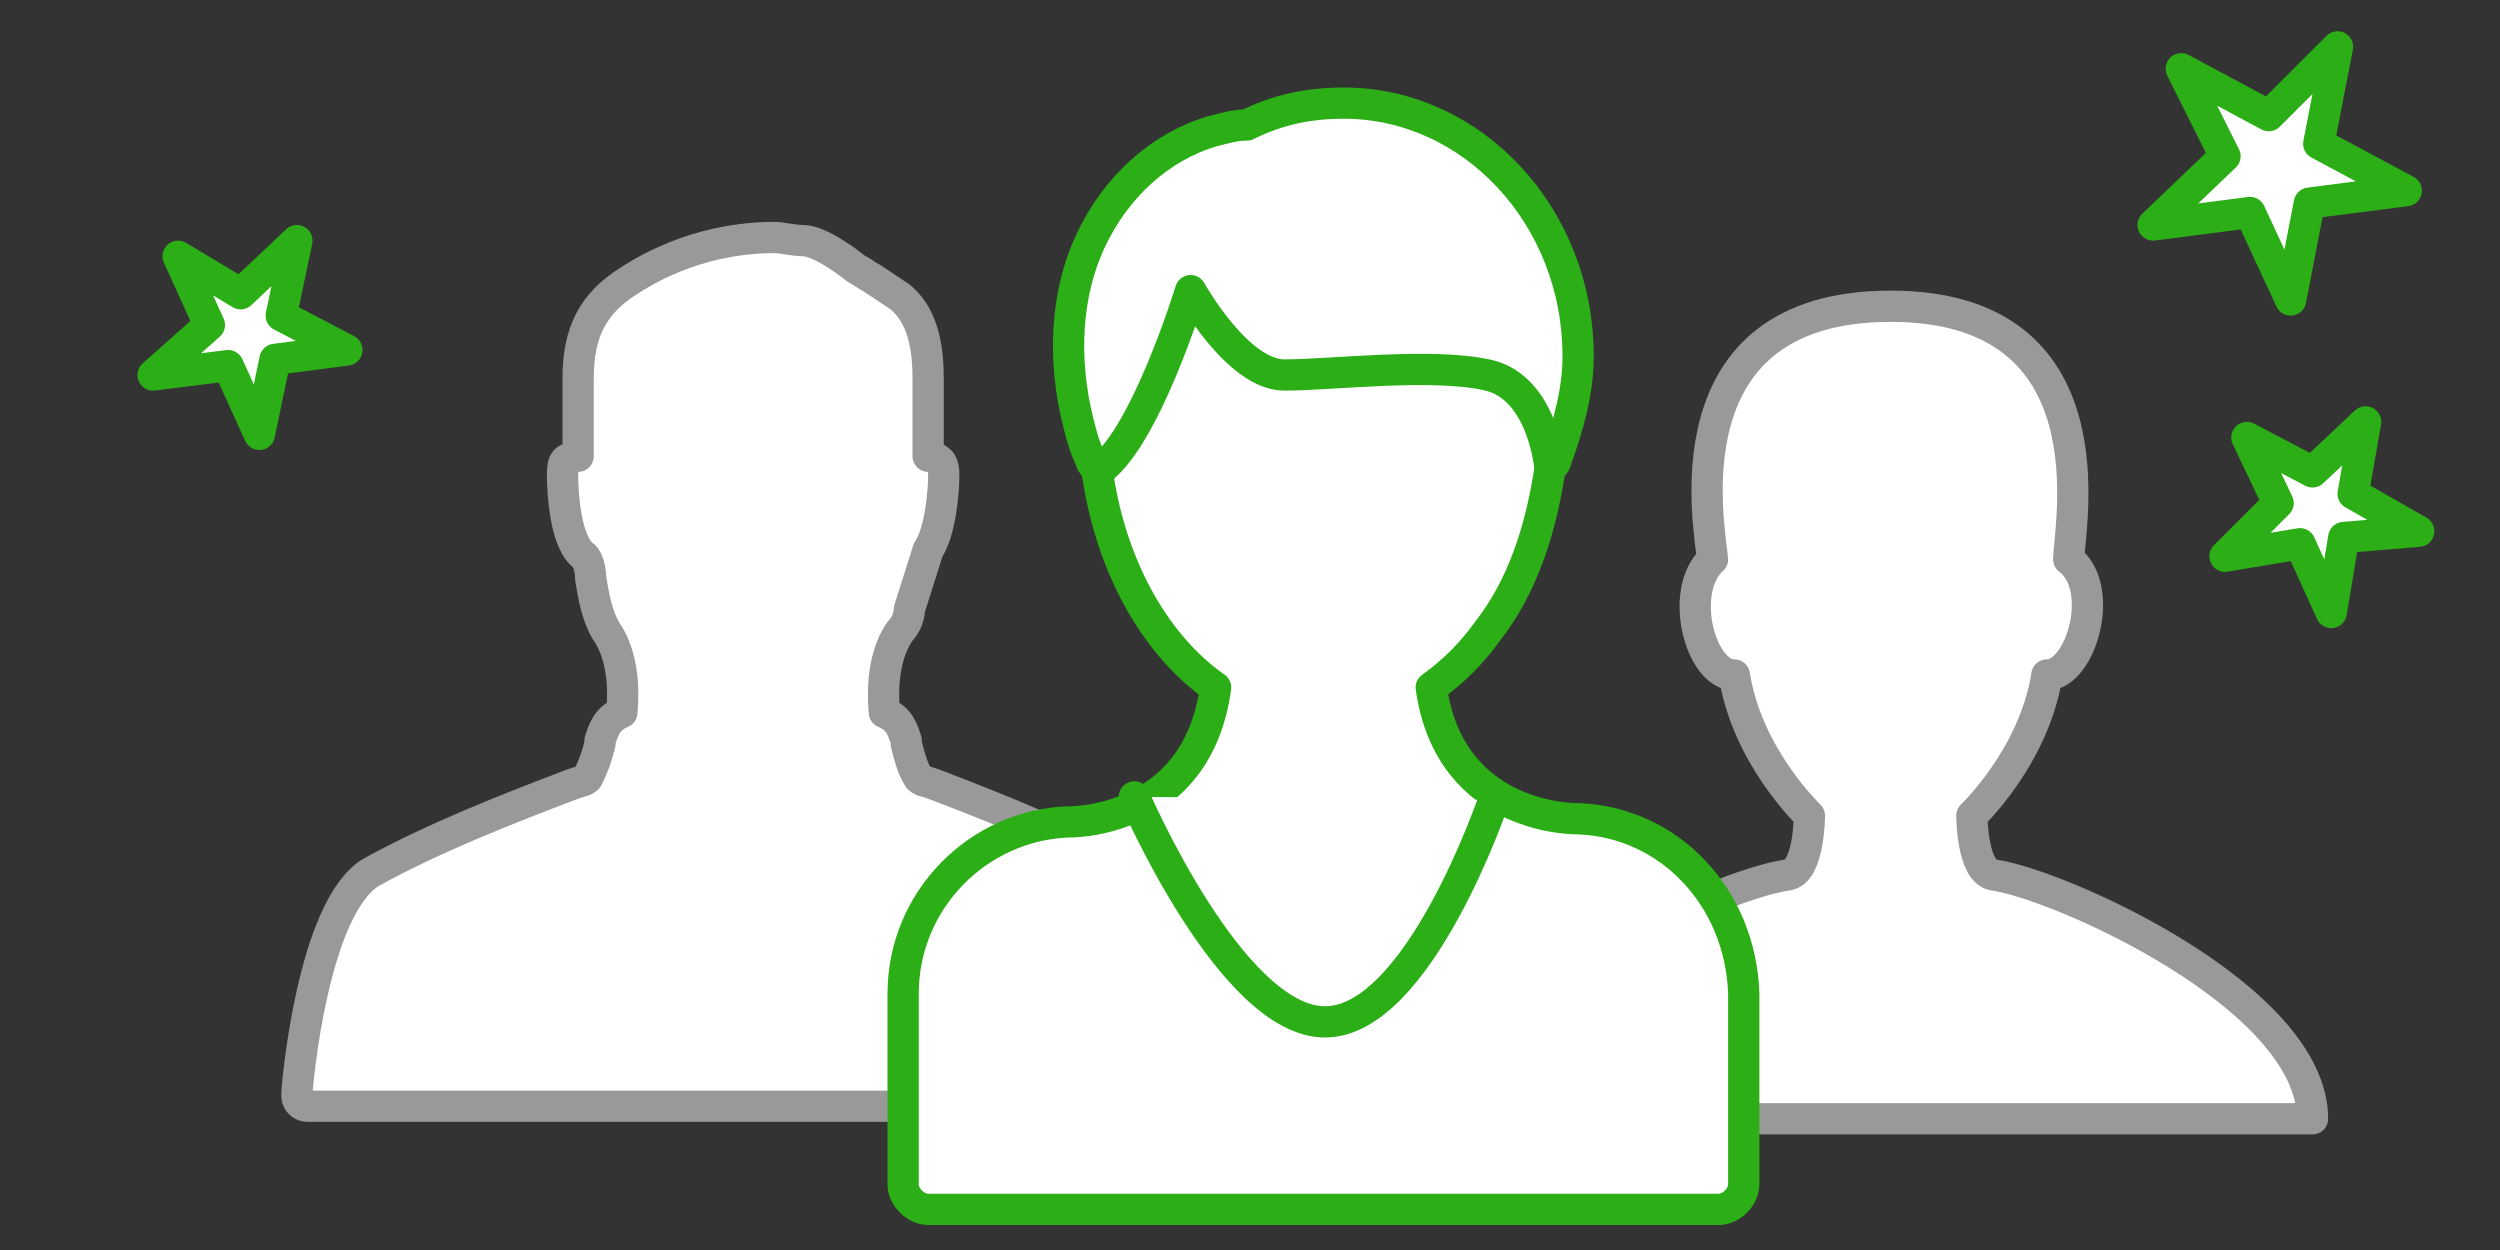
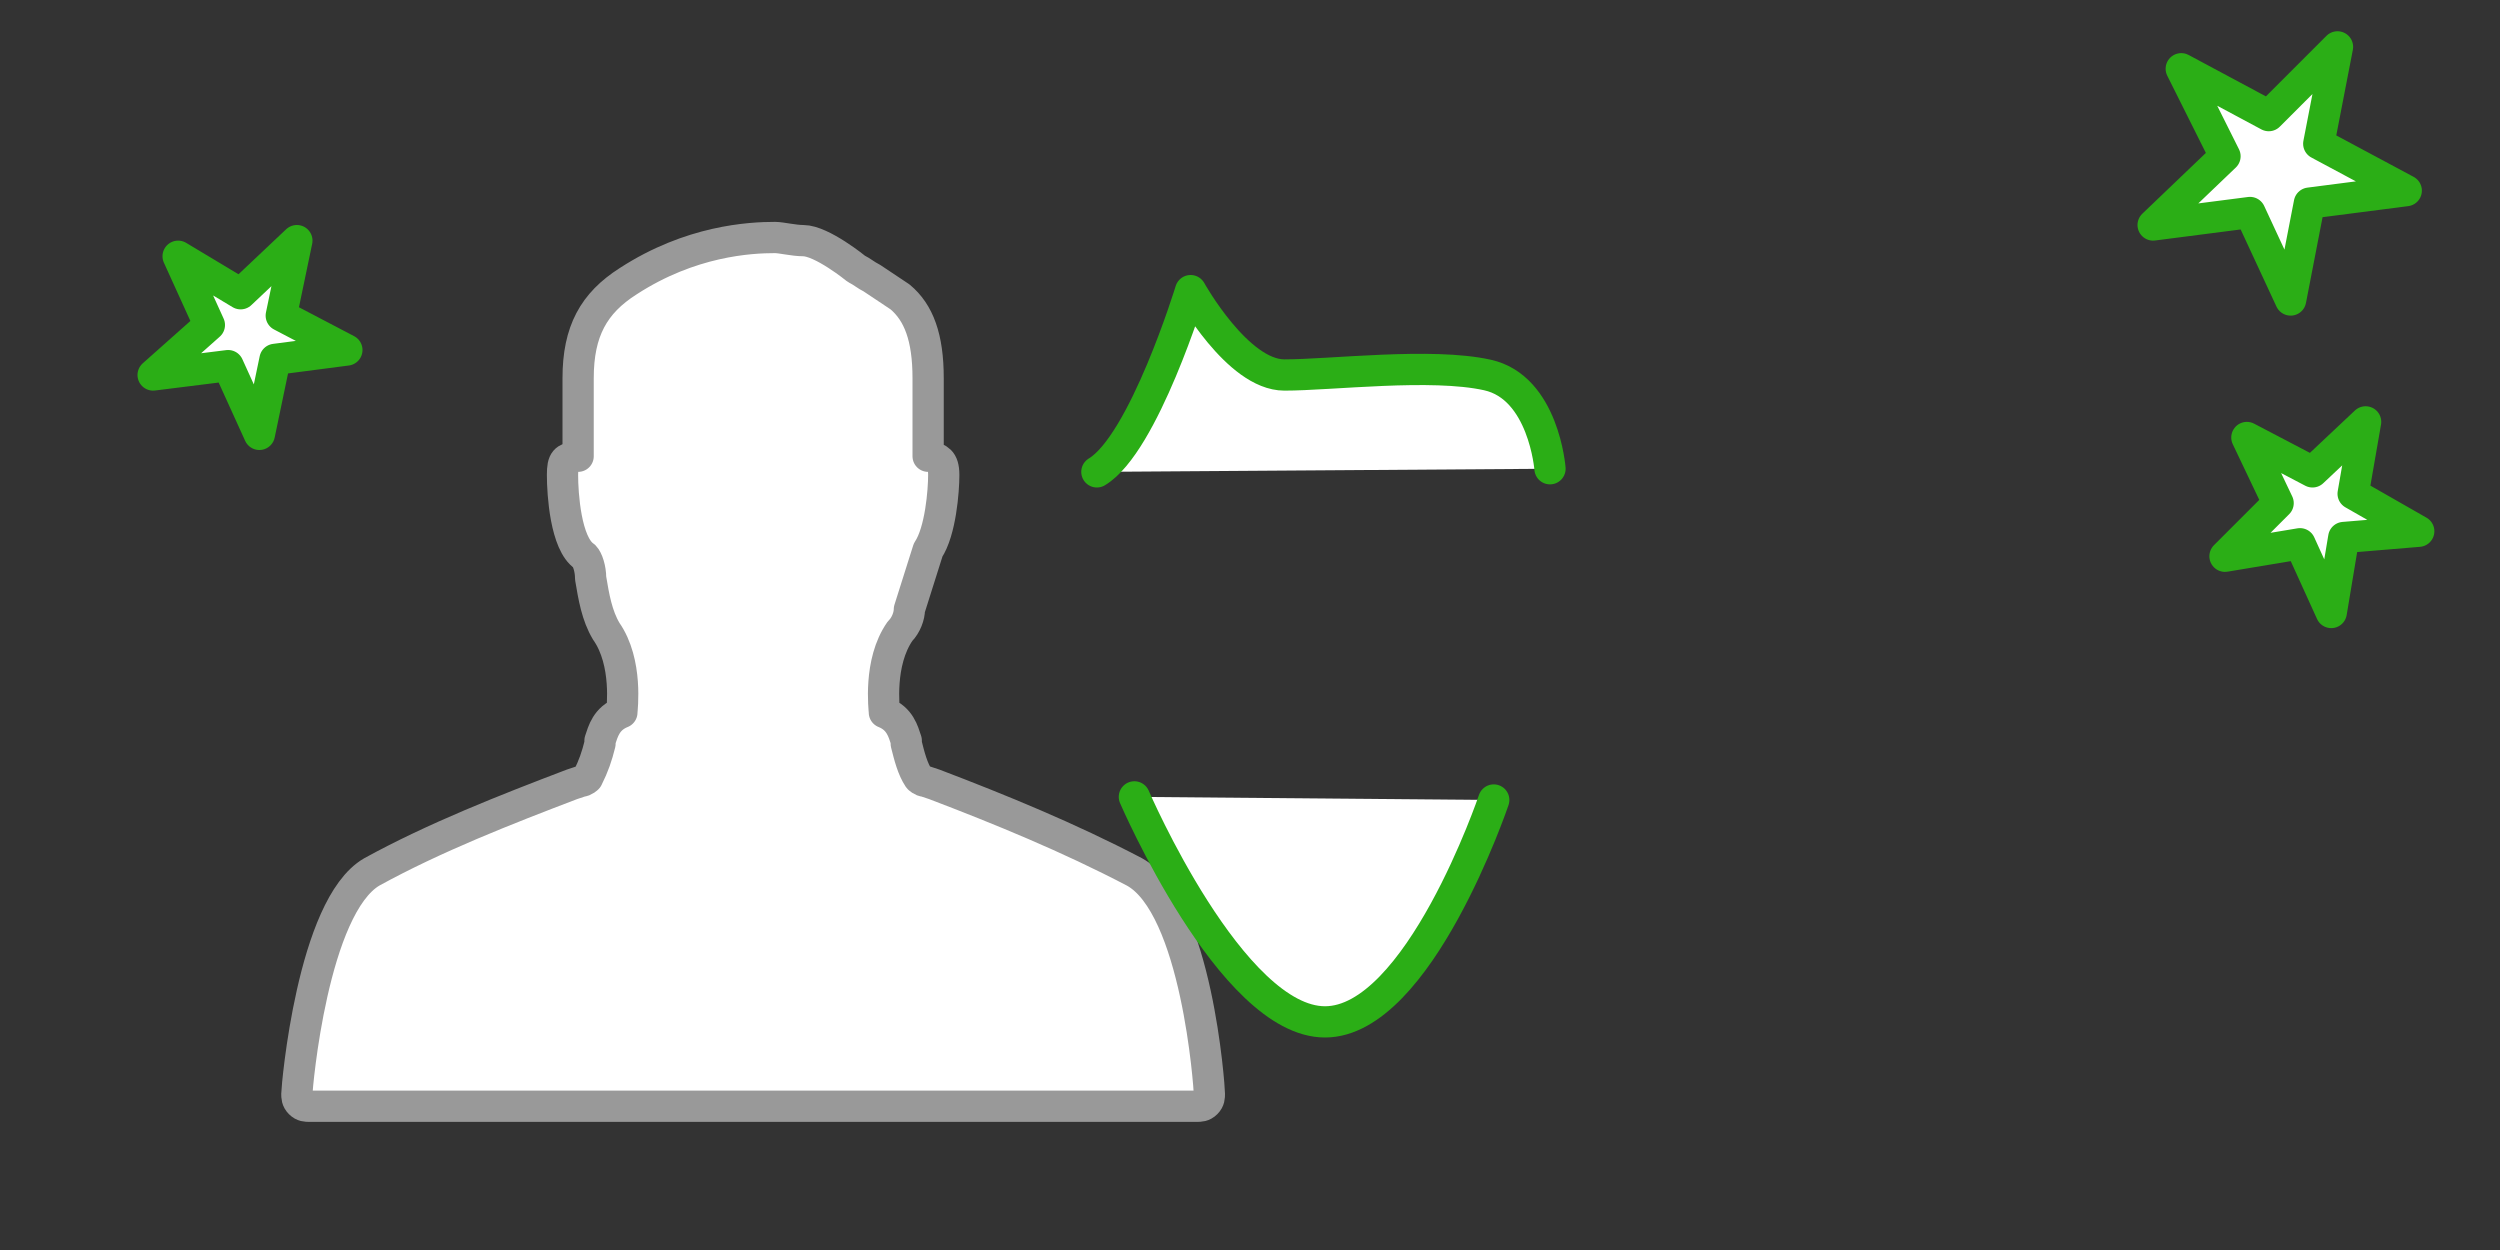
<svg xmlns="http://www.w3.org/2000/svg" version="1.1" id="Layer_1" x="0px" y="0px" viewBox="0 0 80 40" style="enable-background:new 0 0 80 40;" xml:space="preserve">
  <rect x="0" y="0" width="80" height="40" fill="#333333" stroke="none" />
  <style type="text/css">
	.st0{fill:#FFFFFF;stroke:#2BAE16;stroke-linecap:round;stroke-linejoin:round;stroke-miterlimit:10;}
	.st1{fill:#FFFFFF;stroke:#999999;stroke-linecap:round;stroke-linejoin:round;}
</style>
  <polygon class="st0" points="74.8,1.5 74.2,4.6 77,6.1 73.9,6.5 73.3,9.6 72,6.8 68.9,7.2 71.2,5 69.8,2.2 72.6,3.7 " />
  <polygon class="st0" points="75.7,13.5 75.3,15.8 77.4,17 75,17.2 74.6,19.6 73.6,17.4 71.2,17.8 72.9,16.1 71.9,14 74,15.1 " />
  <g>
-     <path class="st1" d="M63.8,28c-0.7-0.1-0.7-1.9-0.7-1.9s2-1.9,2.4-4.5c1.1,0,1.9-2.8,0.7-3.7c0-1,1.5-8.1-5.7-8.1   c-7.2,0-5.8,7-5.7,8.1c-1.1,1-0.4,3.7,0.7,3.7c0.4,2.6,2.4,4.5,2.4,4.5s0,1.8-0.7,1.9C55,28.3,47,31.9,47,35.8h27   C74,31.9,65.9,28.3,63.8,28L63.8,28z M63.8,28" />
    <g>
      <path class="st1" d="M25.7,7.7c-0.3,0-0.7-0.1-0.9-0.1c-0.8,0-2.7,0.1-4.7,1.4c-1.1,0.7-1.6,1.6-1.6,3.1c0,0,0,0,0,0h0l0,2.5h0    c0,0,0,0-0.1,0c-0.3,0.1-0.4,0.1-0.4,0.6c0,0.6,0.1,2.2,0.7,2.6c0.1,0.1,0.2,0.4,0.2,0.7c0.1,0.6,0.2,1.2,0.5,1.7    c0.7,1,0.5,2.5,0.5,2.6c0,0,0,0,0,0c-0.5,0.2-0.6,0.6-0.7,0.9l0,0.1c-0.1,0.4-0.2,0.7-0.4,1.1c0,0-0.1,0.1-0.2,0.1l-0.3,0.1    c-2.1,0.8-4.4,1.7-6.4,2.8c-1.9,1.1-2.4,6.9-2.4,7.1c0,0.1,0,0.2,0.1,0.3c0.1,0.1,0.2,0.1,0.3,0.1h28.4c0.1,0,0.2,0,0.3-0.1    c0.1-0.1,0.1-0.2,0.1-0.3c0-0.2-0.4-6-2.4-7.1c-2.1-1.1-4.3-2-6.4-2.8l-0.3-0.1c-0.1,0-0.2-0.1-0.2-0.1c-0.2-0.3-0.3-0.7-0.4-1.1    l0-0.1c-0.1-0.3-0.2-0.7-0.7-0.9c0,0,0,0,0,0c0-0.1-0.2-1.6,0.5-2.6c0.2-0.2,0.3-0.5,0.3-0.7l0.6-1.9c0.4-0.6,0.5-1.9,0.5-2.4    c0-0.5-0.2-0.5-0.4-0.6c0,0,0,0-0.1,0h0l0-2.5c0-1.3-0.3-2.1-0.9-2.6c-0.3-0.2-0.6-0.4-0.9-0.6c-0.2-0.1-0.3-0.2-0.5-0.3    C27.4,8.6,26.3,7.7,25.7,7.7z" />
    </g>
    <g>
-       <path class="st0" d="M50.5,26.2c0,0-4.1,0.1-4.7-4.2c0.7-0.5,1.3-1.1,1.8-1.8c1.1-1.4,1.7-3.2,2-5.2c0.1-0.1,0.2-0.2,0.2-0.3    c0.4-1.1,0.7-2.2,0.7-3.3c0-4.5-3.4-8.1-7.5-8.1c-1.1,0-2.1,0.2-3.1,0.7c-0.4,0-0.7,0.1-1.1,0.2c-1.7,0.5-3.1,1.8-3.9,3.5    c-0.8,1.7-0.9,3.8-0.4,5.8c0.1,0.4,0.2,0.8,0.4,1.2c0,0.1,0.1,0.2,0.2,0.3c0.4,3,1.8,5.6,3.8,7c-0.6,4.4-4.7,4.3-4.7,4.3    c-2.9,0.1-5.3,2.5-5.3,5.5v6.1c0,0.4,0.4,0.8,0.8,0.8h7H48h7c0.4,0,0.8-0.4,0.8-0.8v-6.1C55.7,28.7,53.4,26.3,50.5,26.2z" />
      <path class="st0" d="M47.8,25.6c0,0-2.4,7.1-5.4,7.1c-3,0-6.1-7.2-6.1-7.2" />
      <path class="st0" d="M49.6,15c0,0-0.2-2.6-2-3c-1.8-0.4-5,0-6.5,0c-1.5,0-3-2.7-3-2.7s-1.5,4.9-3,5.8" />
    </g>
  </g>
  <polygon class="st0" points="9.5,7.7 9,10.1 11.1,11.2 8.8,11.5 8.3,13.9 7.3,11.7 4.9,12 6.7,10.4 5.7,8.2 7.7,9.4 " />
</svg>